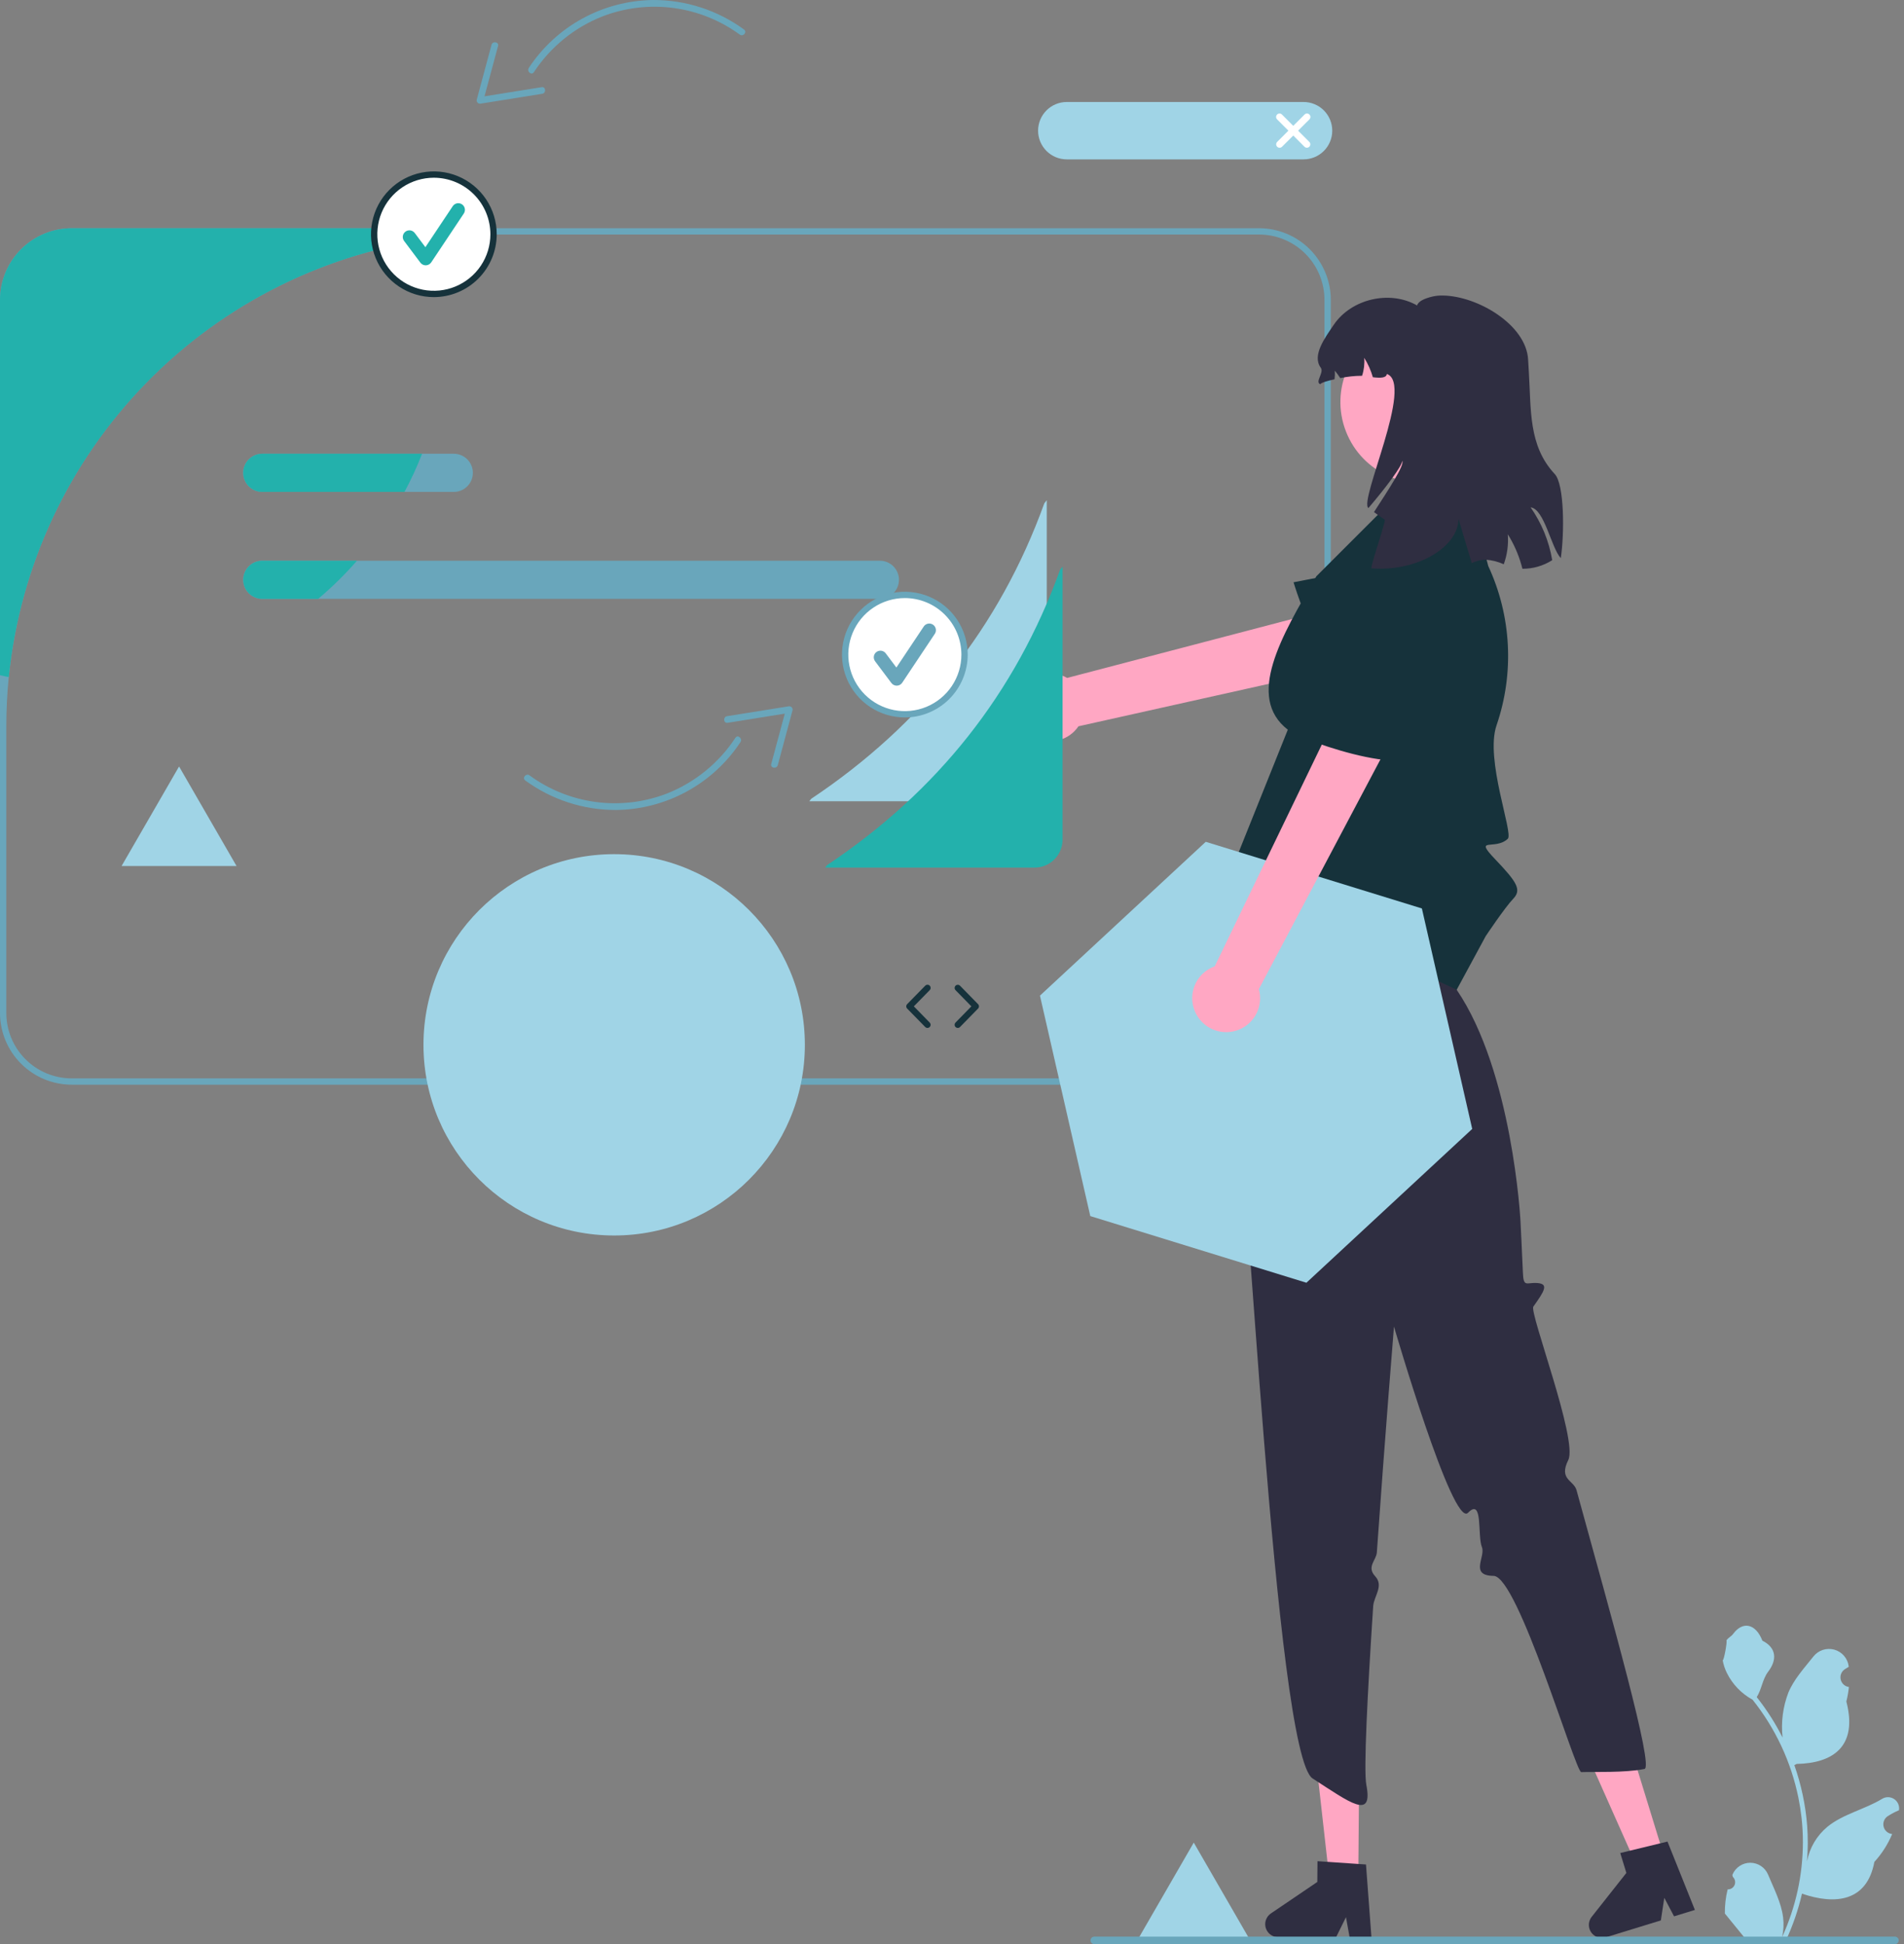
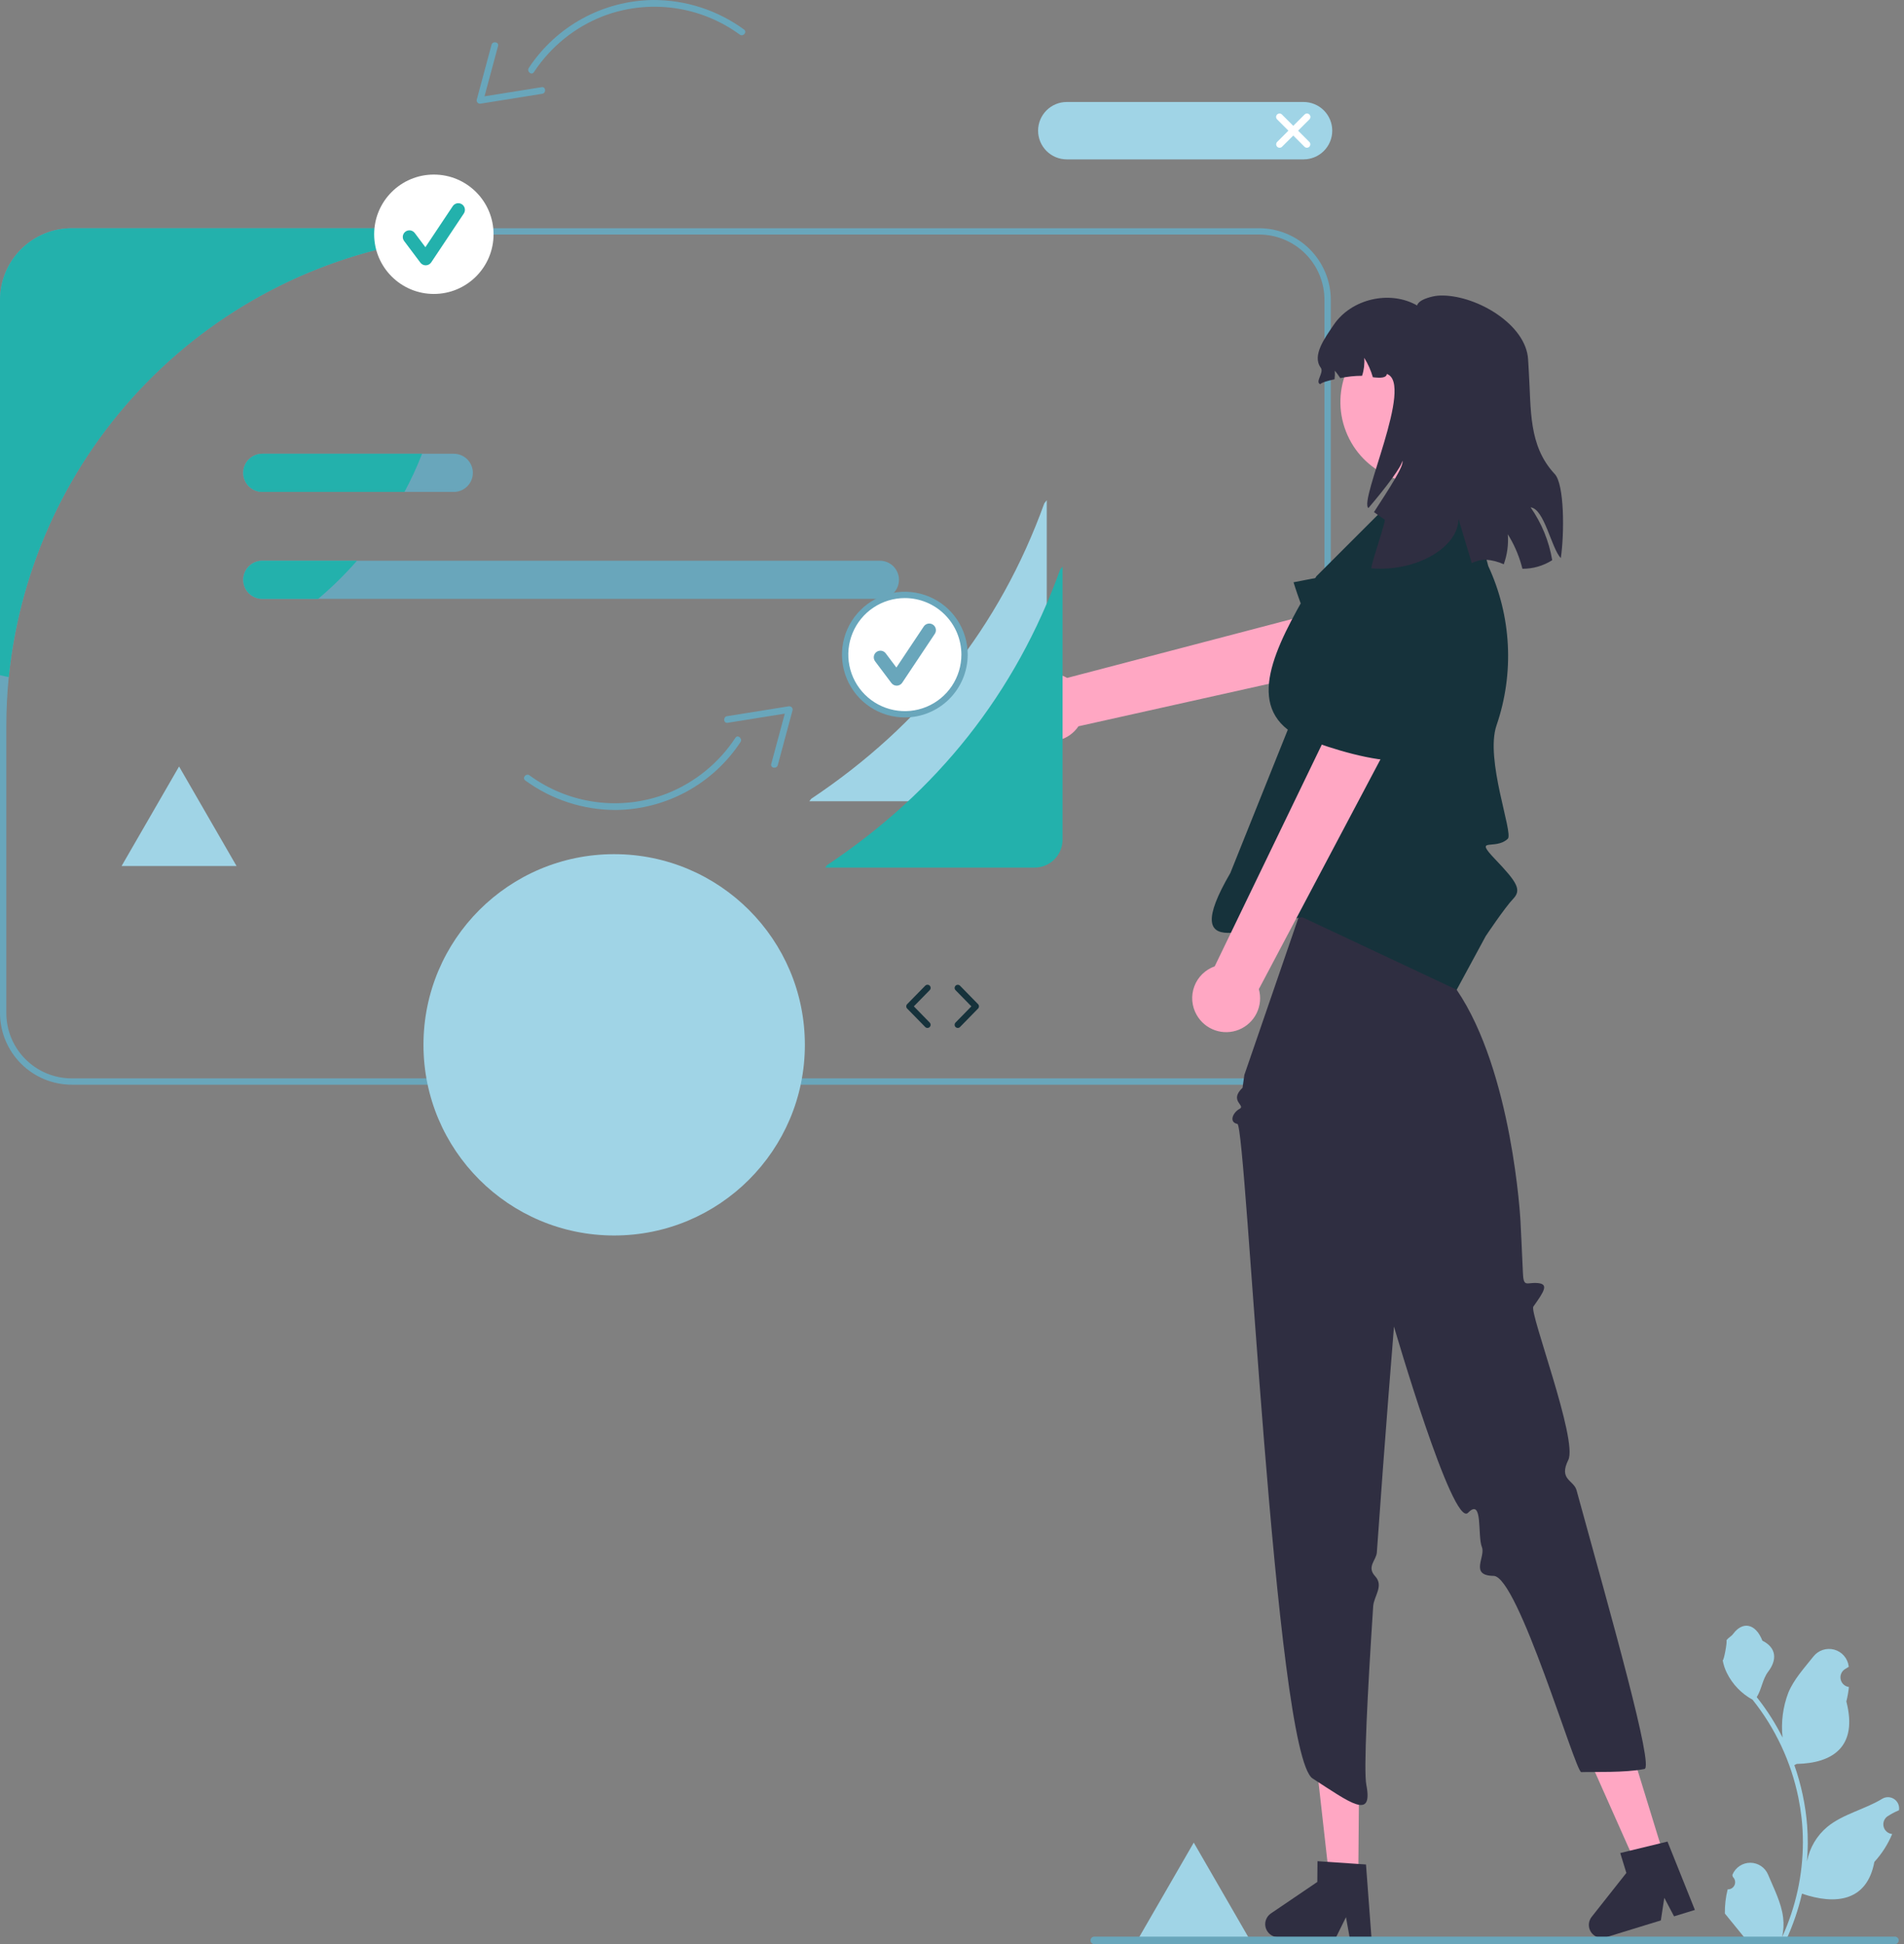
<svg xmlns="http://www.w3.org/2000/svg" width="282" height="288" viewBox="0 0 282 288" fill="none">
  <rect x="0" y="0" width="282" height="288" fill="#808080" stroke="none" />
  <g clip-path="url(#clip0_215_5465)">
    <path d="M176.807 272.959L168.292 287.707H185.321L176.807 272.959L168.292 287.707H185.321L176.807 272.959Z" fill="#A0D4E6" />
    <path d="M155.036 74.099V114.555C155.034 115.652 154.598 116.703 153.822 117.479C153.046 118.255 151.995 118.692 150.898 118.694H119.867L120.152 118.328C136.478 107.429 148.046 92.888 154.671 74.563L155.036 74.099Z" fill="#A0D4E6" />
-     <path d="M186.481 33.807H10.623C7.807 33.811 5.107 34.931 3.115 36.922C1.124 38.914 0.003 41.614 0 44.43V150.061C0.003 152.878 1.124 155.578 3.115 157.569C5.107 159.561 7.807 160.681 10.623 160.684H186.481C189.297 160.681 191.997 159.561 193.989 157.569C195.98 155.578 197.101 152.878 197.104 150.061V44.43C197.101 41.614 195.98 38.914 193.989 36.922C191.997 34.931 189.297 33.811 186.481 33.807ZM196.168 150.061C196.168 151.333 195.918 152.593 195.431 153.769C194.944 154.944 194.231 156.012 193.331 156.911C192.432 157.811 191.364 158.524 190.188 159.011C189.013 159.498 187.753 159.748 186.481 159.748H10.623C9.351 159.748 8.091 159.498 6.916 159.011C5.74 158.524 4.672 157.811 3.773 156.911C2.873 156.012 2.16 154.944 1.673 153.769C1.186 152.593 0.936 151.333 0.936 150.061V107.63C0.936 105.158 1.057 102.716 1.297 100.303C3.104 82.328 11.527 65.665 24.929 53.55C38.331 41.436 55.757 34.733 73.823 34.744H186.481C189.05 34.744 191.514 35.765 193.33 37.581C195.147 39.398 196.167 41.861 196.168 44.43V150.061Z" fill="#69A6BB" />
+     <path d="M186.481 33.807H10.623C7.807 33.811 5.107 34.931 3.115 36.922C1.124 38.914 0.003 41.614 0 44.43V150.061C0.003 152.878 1.124 155.578 3.115 157.569C5.107 159.561 7.807 160.681 10.623 160.684H186.481C189.297 160.681 191.997 159.561 193.989 157.569C195.98 155.578 197.101 152.878 197.104 150.061V44.43C197.101 41.614 195.98 38.914 193.989 36.922C191.997 34.931 189.297 33.811 186.481 33.807ZM196.168 150.061C196.168 151.333 195.918 152.593 195.431 153.769C194.944 154.944 194.231 156.012 193.331 156.911C192.432 157.811 191.364 158.524 190.188 159.011C189.013 159.498 187.753 159.748 186.481 159.748H10.623C9.351 159.748 8.091 159.498 6.916 159.011C5.74 158.524 4.672 157.811 3.773 156.911C2.873 156.012 2.16 154.944 1.673 153.769C1.186 152.593 0.936 151.333 0.936 150.061V107.63C0.936 105.158 1.057 102.716 1.297 100.303C3.104 82.328 11.527 65.665 24.929 53.55C38.331 41.436 55.757 34.733 73.823 34.744H186.481C189.05 34.744 191.514 35.765 193.33 37.581C195.147 39.398 196.167 41.861 196.168 44.43Z" fill="#69A6BB" />
    <path d="M130.318 83.065H38.85C38.1 83.065 37.382 83.362 36.852 83.892C36.322 84.422 36.024 85.141 36.024 85.89C36.024 86.639 36.322 87.358 36.852 87.888C37.382 88.418 38.1 88.716 38.85 88.716H130.318C131.067 88.716 131.786 88.418 132.316 87.888C132.846 87.358 133.144 86.639 133.144 85.89C133.144 85.141 132.846 84.422 132.316 83.892C131.786 83.362 131.067 83.065 130.318 83.065Z" fill="#69A6BB" />
    <path d="M67.207 67.217H38.85C38.1 67.217 37.38 67.515 36.85 68.045C36.32 68.575 36.022 69.295 36.022 70.045C36.022 70.795 36.32 71.514 36.85 72.044C37.38 72.575 38.1 72.872 38.85 72.872H67.207C67.957 72.872 68.677 72.575 69.207 72.044C69.737 71.514 70.035 70.795 70.035 70.045C70.035 69.295 69.737 68.575 69.207 68.045C68.677 67.515 67.957 67.217 67.207 67.217Z" fill="#69A6BB" />
    <path d="M38.85 83.065H52.872C51.102 85.092 49.18 86.981 47.122 88.716H38.85C38.1 88.716 37.382 88.418 36.852 87.888C36.322 87.358 36.024 86.639 36.024 85.89C36.024 85.141 36.322 84.422 36.852 83.892C37.382 83.362 38.1 83.065 38.85 83.065Z" fill="#23B1AC" />
    <path d="M38.85 67.217H62.516C61.761 69.152 60.89 71.041 59.908 72.872H38.85C38.1 72.872 37.38 72.575 36.85 72.044C36.32 71.514 36.022 70.795 36.022 70.045C36.022 69.295 36.32 68.575 36.85 68.045C37.38 67.515 38.1 67.217 38.85 67.217Z" fill="#23B1AC" />
    <path d="M64.787 35.301C48.41 37.351 33.212 44.897 21.68 56.704C10.147 68.512 2.961 83.882 1.297 100.303C0.861 100.219 0.431 100.12 0 100.017V44.43C0.003 41.614 1.124 38.914 3.115 36.922C5.107 34.931 7.807 33.811 10.623 33.807H64.412C64.548 34.299 64.67 34.8 64.787 35.301Z" fill="#23B1AC" />
    <path d="M64.257 43.545C69.141 43.545 73.1 39.586 73.1 34.702C73.1 29.819 69.141 25.86 64.257 25.86C59.374 25.86 55.415 29.819 55.415 34.702C55.415 39.586 59.374 43.545 64.257 43.545Z" fill="white" />
-     <path d="M64.257 44.013C62.416 44.013 60.616 43.467 59.085 42.444C57.553 41.421 56.36 39.967 55.655 38.265C54.951 36.564 54.766 34.692 55.126 32.886C55.485 31.08 56.371 29.421 57.674 28.119C58.976 26.816 60.635 25.93 62.441 25.57C64.247 25.211 66.119 25.395 67.82 26.1C69.522 26.805 70.976 27.998 71.999 29.529C73.022 31.061 73.568 32.861 73.568 34.702C73.565 37.171 72.584 39.537 70.838 41.283C69.093 43.028 66.726 44.01 64.257 44.013ZM64.257 26.328C62.601 26.328 60.982 26.819 59.605 27.739C58.228 28.659 57.154 29.967 56.52 31.497C55.887 33.028 55.721 34.712 56.044 36.336C56.367 37.961 57.165 39.453 58.336 40.624C59.507 41.795 60.999 42.593 62.624 42.916C64.248 43.239 65.932 43.073 67.462 42.439C68.992 41.805 70.3 40.732 71.221 39.355C72.141 37.978 72.632 36.359 72.632 34.702C72.629 32.482 71.746 30.353 70.176 28.783C68.606 27.213 66.478 26.33 64.257 26.328Z" fill="#16323B" />
    <path d="M63.051 39.304C62.898 39.304 62.748 39.269 62.611 39.201C62.475 39.132 62.356 39.033 62.264 38.911L59.852 35.694C59.774 35.591 59.718 35.473 59.686 35.348C59.654 35.223 59.647 35.093 59.665 34.965C59.683 34.837 59.727 34.714 59.792 34.603C59.858 34.492 59.945 34.395 60.049 34.317C60.152 34.24 60.27 34.183 60.395 34.151C60.52 34.119 60.65 34.112 60.778 34.13C60.906 34.149 61.029 34.192 61.14 34.258C61.251 34.324 61.348 34.411 61.426 34.514L63.004 36.618L67.058 30.538C67.203 30.321 67.427 30.171 67.683 30.12C67.939 30.069 68.204 30.122 68.421 30.266C68.638 30.411 68.788 30.636 68.84 30.891C68.891 31.147 68.839 31.412 68.695 31.629L63.87 38.866C63.782 38.997 63.665 39.105 63.527 39.181C63.39 39.258 63.236 39.3 63.078 39.304L63.051 39.304Z" fill="#23B1AC" />
    <path d="M134.016 105.813C138.9 105.813 142.859 101.854 142.859 96.97C142.859 92.087 138.9 88.128 134.016 88.128C129.133 88.128 125.174 92.087 125.174 96.97C125.174 101.854 129.133 105.813 134.016 105.813Z" fill="white" />
    <path d="M134.016 106.281C132.175 106.281 130.375 105.735 128.844 104.712C127.312 103.689 126.119 102.235 125.414 100.533C124.71 98.832 124.525 96.96 124.884 95.154C125.244 93.348 126.13 91.689 127.433 90.387C128.735 89.085 130.394 88.198 132.2 87.838C134.006 87.479 135.878 87.664 137.579 88.368C139.281 89.073 140.735 90.266 141.758 91.797C142.781 93.329 143.327 95.129 143.327 96.97C143.324 99.439 142.342 101.805 140.597 103.551C138.851 105.297 136.485 106.278 134.016 106.281ZM134.016 88.596C132.36 88.596 130.741 89.087 129.364 90.007C127.987 90.927 126.913 92.235 126.279 93.766C125.646 95.296 125.48 96.98 125.803 98.604C126.126 100.229 126.924 101.721 128.095 102.892C129.266 104.063 130.758 104.861 132.383 105.184C134.007 105.507 135.691 105.341 137.221 104.707C138.751 104.073 140.059 103 140.979 101.623C141.9 100.246 142.391 98.627 142.391 96.97C142.388 94.75 141.505 92.621 139.935 91.052C138.365 89.481 136.237 88.598 134.016 88.596Z" fill="#69A6BB" />
    <path d="M132.81 101.573C132.657 101.573 132.507 101.537 132.37 101.469C132.234 101.4 132.115 101.301 132.023 101.179L129.611 97.962C129.533 97.859 129.477 97.741 129.445 97.616C129.413 97.491 129.406 97.361 129.424 97.233C129.461 96.975 129.599 96.742 129.808 96.585C130.016 96.429 130.279 96.362 130.537 96.398C130.795 96.435 131.028 96.573 131.185 96.782L132.763 98.886L136.817 92.806C136.961 92.589 137.186 92.439 137.442 92.388C137.698 92.337 137.963 92.39 138.18 92.534C138.397 92.679 138.547 92.904 138.599 93.159C138.65 93.415 138.598 93.68 138.453 93.897L133.629 101.134C133.541 101.265 133.424 101.373 133.286 101.45C133.149 101.526 132.995 101.568 132.837 101.572L132.81 101.573Z" fill="#69A6BB" />
    <path d="M110.197 4.372C106.293 1.519 101.58 -0.013 96.744 8.59461e-05C93.084 0.043 89.491 0.982 86.279 2.736C83.067 4.491 80.334 7.005 78.319 10.061C77.977 10.585 78.726 11.222 79.073 10.693C81.527 6.956 85.076 4.07 89.234 2.428C92.578 1.139 96.192 0.711 99.744 1.183C103.296 1.654 106.674 3.01 109.566 5.125C110.074 5.499 110.708 4.748 110.197 4.372Z" fill="#69A6BB" />
    <path d="M72.799 6.637L70.606 14.785C70.593 14.859 70.597 14.936 70.618 15.008C70.639 15.081 70.676 15.148 70.727 15.203C70.778 15.259 70.841 15.303 70.911 15.33C70.981 15.358 71.057 15.369 71.132 15.363L80.309 13.894C80.93 13.794 80.849 12.814 80.223 12.914L71.046 14.384L71.573 14.962L73.766 6.814C73.931 6.203 72.962 6.03 72.799 6.637Z" fill="#69A6BB" />
    <path d="M77.796 115.616C81.701 118.469 86.414 120.001 91.25 119.988C94.909 119.945 98.503 119.005 101.715 117.251C104.927 115.497 107.66 112.982 109.674 109.927C110.017 109.403 109.267 108.766 108.921 109.295C106.467 113.031 102.918 115.918 98.76 117.56C95.416 118.848 91.802 119.276 88.25 118.805C84.697 118.334 81.32 116.978 78.428 114.862C77.92 114.489 77.285 115.24 77.796 115.616Z" fill="#69A6BB" />
    <path d="M115.195 113.35L117.388 105.203C117.401 105.128 117.397 105.052 117.376 104.979C117.355 104.907 117.317 104.84 117.267 104.784C117.216 104.728 117.153 104.685 117.082 104.657C117.012 104.629 116.937 104.618 116.861 104.624L107.684 106.094C107.063 106.193 107.144 107.173 107.77 107.073L116.947 105.604L116.421 105.025L114.228 113.173C114.063 113.785 115.032 113.957 115.195 113.35Z" fill="#69A6BB" />
    <path d="M193.068 23.609H158.001C156.874 23.609 155.792 23.161 154.995 22.364C154.198 21.567 153.75 20.486 153.75 19.358C153.75 18.231 154.198 17.15 154.995 16.353C155.792 15.556 156.874 15.108 158.001 15.108H193.068C194.196 15.108 195.277 15.556 196.074 16.353C196.871 17.15 197.319 18.231 197.319 19.358C197.319 20.486 196.871 21.567 196.074 22.364C195.277 23.161 194.196 23.609 193.068 23.609Z" fill="#A0D4E6" />
    <path d="M192.262 19.358L193.936 17.685C193.984 17.638 194.021 17.582 194.047 17.52C194.073 17.458 194.086 17.392 194.086 17.325C194.087 17.258 194.074 17.192 194.048 17.13C194.022 17.068 193.985 17.012 193.938 16.965C193.89 16.917 193.834 16.88 193.772 16.854C193.71 16.829 193.644 16.816 193.577 16.816C193.51 16.816 193.444 16.829 193.382 16.855C193.321 16.881 193.264 16.919 193.217 16.966L191.544 18.64L189.87 16.966C189.823 16.919 189.767 16.881 189.705 16.855C189.644 16.829 189.577 16.816 189.51 16.816C189.444 16.816 189.377 16.829 189.315 16.854C189.253 16.88 189.197 16.917 189.15 16.965C189.103 17.012 189.065 17.068 189.04 17.13C189.014 17.192 189.001 17.258 189.001 17.325C189.001 17.392 189.015 17.458 189.04 17.52C189.066 17.582 189.104 17.638 189.152 17.685L190.825 19.358L189.163 21.02C189.116 21.067 189.078 21.123 189.052 21.185C189.027 21.247 189.013 21.313 189.013 21.38C189.013 21.447 189.026 21.513 189.051 21.575C189.077 21.637 189.115 21.693 189.162 21.74C189.209 21.788 189.265 21.825 189.327 21.851C189.389 21.876 189.455 21.889 189.522 21.889C189.589 21.889 189.655 21.876 189.717 21.85C189.779 21.824 189.835 21.786 189.882 21.739L191.544 20.077L193.205 21.739C193.301 21.833 193.43 21.886 193.564 21.886C193.699 21.886 193.827 21.832 193.923 21.737C194.018 21.642 194.071 21.513 194.071 21.379C194.072 21.244 194.019 21.116 193.924 21.02L192.262 19.358Z" fill="white" />
    <path d="M137.365 152.278C137.302 152.278 137.241 152.266 137.183 152.242C137.126 152.217 137.074 152.182 137.03 152.137L134.359 149.406C134.273 149.319 134.225 149.201 134.225 149.079C134.225 148.957 134.273 148.839 134.359 148.752L137.03 146.021C137.073 145.976 137.124 145.941 137.181 145.916C137.238 145.891 137.299 145.878 137.36 145.877C137.422 145.876 137.484 145.887 137.541 145.91C137.599 145.933 137.651 145.967 137.695 146.01C137.74 146.054 137.775 146.105 137.799 146.162C137.823 146.219 137.836 146.28 137.836 146.342C137.836 146.404 137.825 146.465 137.801 146.523C137.778 146.58 137.743 146.632 137.699 146.676L135.348 149.079L137.699 151.483C137.764 151.548 137.807 151.632 137.825 151.722C137.842 151.813 137.832 151.907 137.796 151.992C137.761 152.076 137.701 152.149 137.624 152.2C137.547 152.251 137.457 152.278 137.365 152.278Z" fill="#16323B" />
    <path d="M141.854 152.278C141.762 152.278 141.672 152.251 141.595 152.2C141.518 152.149 141.458 152.077 141.422 151.992C141.387 151.907 141.377 151.813 141.394 151.723C141.411 151.632 141.455 151.549 141.519 151.483L143.87 149.079L141.519 146.676C141.434 146.587 141.387 146.468 141.389 146.344C141.391 146.221 141.441 146.103 141.53 146.017C141.618 145.931 141.737 145.883 141.86 145.884C141.983 145.884 142.101 145.934 142.189 146.021L144.86 148.752C144.945 148.839 144.993 148.957 144.993 149.079C144.993 149.202 144.945 149.319 144.86 149.406L142.189 152.137C142.145 152.182 142.093 152.217 142.035 152.242C141.978 152.266 141.916 152.278 141.854 152.278Z" fill="#16323B" />
    <path d="M150.854 103.037C151.104 102.351 151.501 101.728 152.018 101.212C152.535 100.696 153.159 100.299 153.845 100.05C154.532 99.801 155.265 99.706 155.992 99.771C156.72 99.836 157.424 100.059 158.056 100.426L202.22 88.853L202.945 97.951L159.73 107.59C159.044 108.61 158.007 109.343 156.817 109.65C155.626 109.957 154.364 109.817 153.27 109.256C152.176 108.695 151.326 107.752 150.88 106.605C150.435 105.459 150.426 104.19 150.854 103.037Z" fill="#FFA7C3" />
    <path d="M217.438 87.015C216.387 85.502 214.919 84.326 213.212 83.633C211.505 82.939 209.634 82.756 207.825 83.107L191.585 86.257C191.585 86.257 197.176 104.973 204.256 104.56C207.24 104.386 211.016 102.633 214.386 100.663C215.523 100.004 216.51 99.116 217.287 98.057C218.064 96.998 218.613 95.789 218.899 94.507C219.186 93.225 219.204 91.897 218.953 90.608C218.701 89.319 218.186 88.095 217.438 87.015Z" fill="#16323B" />
    <path d="M201.172 278.181L196.869 278.145L194.964 261.16L201.315 261.213L201.172 278.181Z" fill="#FFA7C3" />
    <path d="M203.116 286.887L202.315 276.199L201.191 276.124L196.608 275.81L195.133 275.712L195.105 278.788L188.232 283.451C187.931 283.655 187.694 283.941 187.549 284.275C187.404 284.609 187.356 284.978 187.412 285.338C187.468 285.698 187.625 286.034 187.864 286.309C188.104 286.583 188.417 286.783 188.766 286.887C188.939 286.94 189.119 286.967 189.3 286.967L197.853 287.037L197.928 286.887L199.351 284.003L199.871 286.887L199.899 287.056L203.13 287.084L203.116 286.887Z" fill="#2F2E41" />
    <path d="M246.478 275.037L242.365 276.301L235.422 260.684L241.493 258.818L246.478 275.037Z" fill="#FFA7C3" />
    <path d="M246.97 272.804L245.874 273.071L241.413 274.153H241.408L239.975 274.504L240.879 277.449L235.734 283.966C235.512 284.25 235.374 284.591 235.336 284.95C235.299 285.309 235.362 285.671 235.519 285.995C235.677 286.32 235.922 286.594 236.227 286.786C236.532 286.979 236.885 287.082 237.246 287.084C237.436 287.083 237.626 287.055 237.808 287L238.173 286.887L245.987 284.485L246.497 281.138L247.944 283.881L251.029 282.931L246.97 272.804Z" fill="#2F2E41" />
    <path d="M192.516 135.361L184.304 159.226L184.033 161.136C181.964 163.101 184.563 163.748 183.589 164.266C182.614 164.784 181.959 166.237 183.272 166.496C184.586 166.756 188.82 259.839 194.406 263.453C199.991 267.067 203.391 269.681 202.365 264.389C201.952 262.257 202.536 250.825 203.382 237.933C203.478 236.472 204.992 234.926 203.678 233.505C202.365 232.085 203.84 231.15 203.923 229.971C205.101 213.137 206.461 196.517 206.461 196.517C206.461 196.517 215.166 226.414 217.427 224.099C219.688 221.785 218.793 227.483 219.484 229.186C220.061 230.609 217.598 233.404 221.218 233.446C224.838 233.489 233.339 262.549 234.201 262.517C235.91 262.451 240.713 262.635 243.565 262.048C244.973 261.758 238.721 239.757 233.501 220.758C233.084 219.243 230.819 219.208 232.276 216.283C233.733 213.358 226.482 194.431 227.104 193.555C228.756 191.232 229.385 190.222 227.756 190.07C226.127 189.918 225.646 190.811 225.558 188.557C225.47 186.304 225.189 180.746 225.189 180.746C225.189 180.746 224.009 158.765 215.748 146.621L215.043 139.406L192.516 135.361Z" fill="#2F2E41" />
    <path d="M192.891 135.872C185.774 136.906 174.135 143.216 182.228 129.318L190.736 108.096C184.501 103.256 189.739 94.311 194.964 85.371L207.095 73.24H217.634L220.421 83.84C223.866 91.258 224.305 99.722 221.648 107.457C219.914 112.497 224.176 123.433 223.322 124.249C221.45 126.041 218.172 123.858 221.45 127.29C224.727 130.722 225.383 131.821 224.119 133.144C222.854 134.468 220.045 138.681 220.045 138.681L215.748 146.621L192.891 135.872Z" fill="#16323B" />
    <path d="M214.892 70.75C221.074 68.346 224.137 61.385 221.733 55.203C219.328 49.021 212.368 45.958 206.185 48.362C200.003 50.767 196.94 57.727 199.345 63.909C201.749 70.092 208.71 73.154 214.892 70.75Z" fill="#FFA7C3" />
    <path d="M226.699 75.161C228.332 77.499 229.424 80.17 229.897 82.982C228.581 83.824 227.049 84.266 225.486 84.255C225.433 84.051 225.38 83.846 225.319 83.641C224.867 82.057 224.193 80.544 223.319 79.147C223.439 80.653 223.234 82.168 222.72 83.588C221.894 83.213 221.01 82.985 220.105 82.914C219.369 82.914 218.642 83.085 217.983 83.414C217.218 80.875 216.513 78.541 216.013 76.866C215.998 81.065 209.844 84.725 203.13 84.195C202.887 84.043 205.32 77.139 205.085 76.98C204.547 76.624 204.024 76.237 203.501 75.858C205.699 72.463 208.086 68.826 207.677 68.28C207.707 68.954 205.297 72.198 202.675 75.26C201.22 74.191 209.488 56.806 205.403 55.397C205.335 56.01 204.433 56.01 203.334 55.882C203.044 54.869 202.613 53.902 202.054 53.009C202.126 53.908 202.018 54.813 201.735 55.669C200.65 55.67 199.568 55.784 198.507 56.011C198.261 55.624 197.99 55.255 197.696 54.904C197.725 55.331 197.712 55.76 197.658 56.185C196.574 56.42 195.68 56.693 195.551 56.912C194.702 56.602 196.15 55.2 195.619 54.472C194.27 52.653 196.271 50.001 197.537 48.121C200.136 44.271 205.843 42.938 209.882 45.249C210.064 44.62 210.996 44.203 212.194 43.923C212.701 43.811 213.22 43.763 213.74 43.779C218.893 43.87 226.047 48.121 226.327 53.267C226.35 53.782 226.388 54.343 226.426 54.942C226.79 60.702 226.343 66.014 230.276 70.228C231.7 71.751 231.716 78.966 231.17 82.679C229.753 81.186 228.745 75.381 226.699 75.161Z" fill="#2F2E41" />
    <path d="M255.88 279.885C256.097 279.895 256.313 279.838 256.497 279.721C256.681 279.605 256.825 279.435 256.909 279.234C256.993 279.033 257.013 278.811 256.967 278.598C256.92 278.385 256.81 278.191 256.65 278.043L256.577 277.754C256.587 277.731 256.596 277.708 256.606 277.685C256.825 277.167 257.192 276.725 257.662 276.416C258.131 276.106 258.682 275.942 259.244 275.944C259.806 275.946 260.355 276.114 260.822 276.427C261.289 276.74 261.654 277.185 261.869 277.704C262.73 279.777 263.826 281.854 264.095 284.046C264.214 285.015 264.164 285.997 263.947 286.949C265.969 282.539 267.019 277.745 267.026 272.894C267.026 271.676 266.958 270.46 266.823 269.25C266.711 268.258 266.556 267.273 266.357 266.296C265.274 260.991 262.947 256.018 259.569 251.787C257.934 250.895 256.611 249.523 255.78 247.856C255.479 247.257 255.266 246.617 255.148 245.957C255.332 245.981 255.843 243.172 255.704 242.999C255.961 242.609 256.421 242.415 256.702 242.035C258.098 240.142 260.022 240.472 261.026 243.045C263.172 244.128 263.192 245.923 261.876 247.65C261.038 248.749 260.923 250.236 260.189 251.412C260.264 251.509 260.343 251.603 260.418 251.699C261.8 253.476 263.005 255.384 264.014 257.396C263.769 255.142 264.062 252.862 264.87 250.744C265.688 248.769 267.222 247.106 268.573 245.399C268.93 244.941 269.416 244.599 269.967 244.416C270.519 244.233 271.113 244.218 271.673 244.372C272.234 244.527 272.736 244.844 273.116 245.284C273.496 245.724 273.737 246.266 273.809 246.843C273.812 246.868 273.815 246.893 273.817 246.918C273.617 247.032 273.42 247.152 273.228 247.279C272.987 247.44 272.8 247.671 272.691 247.94C272.583 248.21 272.559 248.505 272.622 248.789C272.684 249.072 272.831 249.33 273.043 249.529C273.255 249.727 273.522 249.857 273.809 249.902L273.838 249.906C273.767 250.629 273.641 251.346 273.461 252.05C275.194 258.752 271.452 261.194 266.109 261.303C265.991 261.364 265.877 261.424 265.759 261.482C266.773 264.357 267.409 267.351 267.652 270.39C267.789 272.183 267.781 273.984 267.627 275.776L267.636 275.712C268.024 273.72 269.086 271.922 270.645 270.623C272.961 268.721 276.232 268.02 278.73 266.492C278.995 266.321 279.304 266.23 279.62 266.229C279.935 266.229 280.244 266.318 280.51 266.487C280.777 266.656 280.989 266.898 281.123 267.184C281.256 267.47 281.305 267.788 281.263 268.101L281.253 268.168C280.881 268.319 280.518 268.494 280.168 268.691C279.967 268.804 279.77 268.924 279.578 269.051C279.337 269.212 279.15 269.443 279.042 269.712C278.933 269.982 278.909 270.278 278.972 270.561C279.035 270.845 279.182 271.103 279.394 271.301C279.605 271.5 279.872 271.63 280.159 271.674L280.189 271.678C280.21 271.681 280.228 271.684 280.249 271.687C279.613 273.207 278.72 274.605 277.609 275.821C276.526 281.672 271.871 282.227 266.893 280.523H266.89C266.343 282.897 265.552 285.208 264.528 287.418H256.091C256.061 287.324 256.034 287.227 256.006 287.134C256.787 287.183 257.571 287.136 258.341 286.994C257.715 286.226 257.089 285.452 256.463 284.684C256.449 284.67 256.436 284.655 256.424 284.639C256.106 284.246 255.786 283.856 255.468 283.463L255.468 283.462C255.451 282.257 255.59 281.055 255.88 279.885Z" fill="#A0D4E6" />
    <path d="M161.517 287.443C161.517 287.516 161.531 287.589 161.559 287.656C161.587 287.724 161.628 287.786 161.68 287.837C161.732 287.889 161.793 287.93 161.861 287.958C161.929 287.986 162.001 288 162.075 288H280.66C280.808 288 280.949 287.941 281.054 287.837C281.158 287.732 281.217 287.591 281.217 287.443C281.217 287.295 281.158 287.153 281.054 287.049C280.949 286.944 280.808 286.886 280.66 286.886H162.075C162.001 286.886 161.929 286.9 161.861 286.928C161.793 286.956 161.732 286.997 161.68 287.048C161.628 287.1 161.587 287.162 161.559 287.229C161.531 287.297 161.517 287.37 161.517 287.443Z" fill="#69A6BB" />
-     <path d="M218.048 167.235L193.492 190.021L161.481 180.147L154.027 147.488L178.583 124.703L210.594 134.576L218.048 167.235Z" fill="#A0D4E6" />
    <path d="M177.223 150.324C176.863 149.689 176.647 148.982 176.59 148.254C176.532 147.526 176.635 146.794 176.892 146.11C177.148 145.426 177.551 144.807 178.072 144.296C178.594 143.784 179.221 143.393 179.91 143.151L199.763 102.038L207.156 107.391L186.447 146.525C186.778 147.71 186.663 148.974 186.124 150.079C185.585 151.184 184.659 152.054 183.522 152.522C182.385 152.99 181.116 153.025 179.955 152.62C178.794 152.215 177.822 151.398 177.223 150.324Z" fill="#FFA7C3" />
    <path d="M208.241 89.267C206.407 89.084 204.56 89.439 202.925 90.287C201.289 91.135 199.936 92.441 199.029 94.045L190.888 108.446C190.888 108.446 208.755 116.337 213.035 110.682C214.839 108.298 215.956 104.288 216.644 100.445C216.88 99.153 216.846 97.826 216.544 96.547C216.242 95.269 215.678 94.067 214.889 93.016C214.1 91.966 213.101 91.091 211.957 90.446C210.813 89.8 209.547 89.399 208.241 89.267Z" fill="#16323B" />
    <path d="M157.377 83.931V124.387C157.375 125.484 156.939 126.535 156.163 127.311C155.387 128.087 154.336 128.524 153.239 128.525H122.208L122.493 128.16C138.819 117.261 150.387 102.719 157.012 84.395L157.377 83.931Z" fill="#23B1AC" />
    <path d="M26.521 113.544L18.006 128.291H35.035L26.521 113.544L18.006 128.291H35.035L26.521 113.544Z" fill="#A0D4E6" />
    <path d="M90.964 183.022C106.563 183.022 119.208 170.376 119.208 154.778C119.208 139.179 106.563 126.533 90.964 126.533C75.365 126.533 62.72 139.179 62.72 154.778C62.72 170.376 75.365 183.022 90.964 183.022Z" fill="#A0D4E6" />
  </g>
  <defs>
    <clipPath id="clip0_215_5465">
      <rect width="281.283" height="288" fill="white" />
    </clipPath>
  </defs>
</svg>